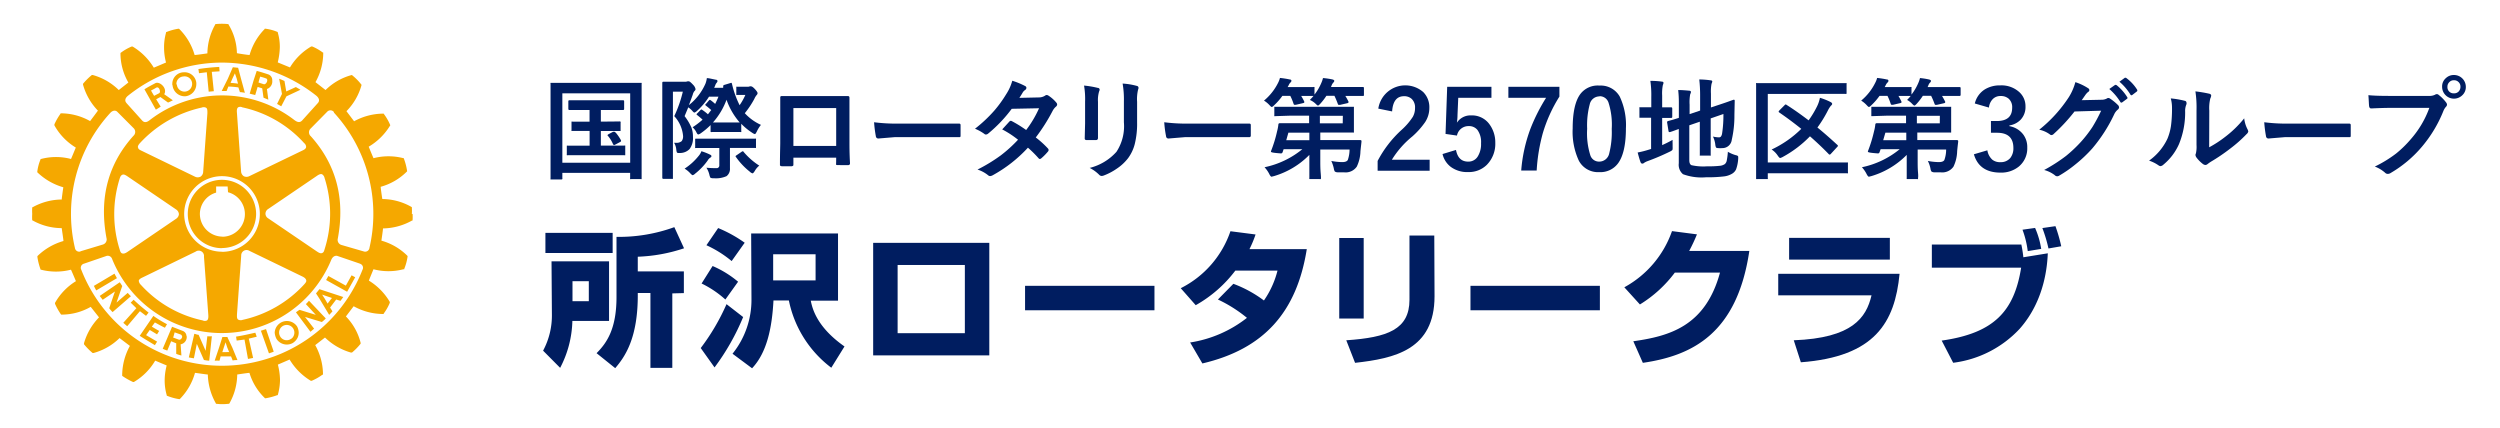
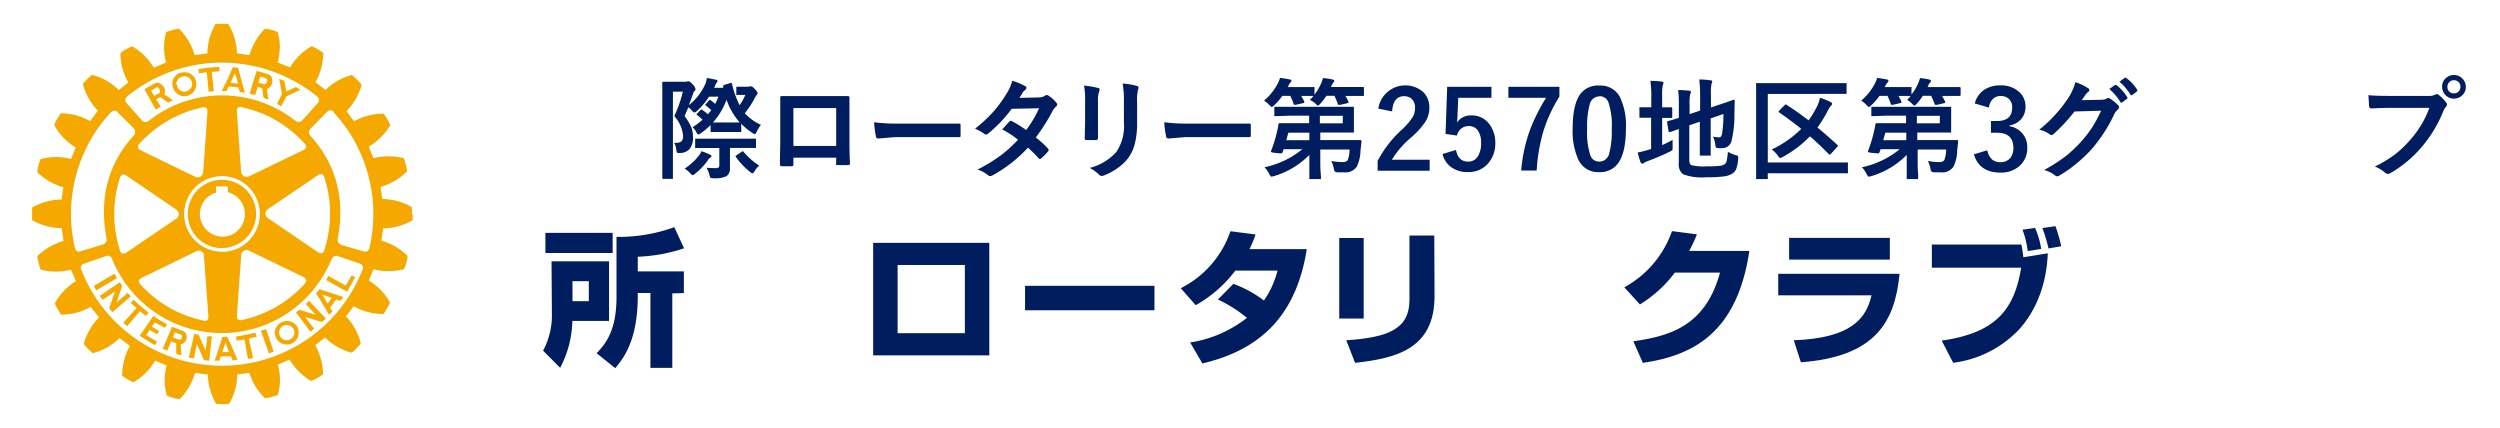
<svg xmlns="http://www.w3.org/2000/svg" id="レイヤー_1" data-name="レイヤー 1" width="409" height="70" viewBox="0 0 409 70">
  <defs>
    <style>.cls-1{fill:#f5a800;}.cls-2{fill:none;}.cls-3{isolation:isolate;}.cls-4{fill:#001d60;}</style>
  </defs>
  <path class="cls-1" d="M22.89,50.91l-2.08,2.46-.64-.56,2.14-2.39c-.34-.32-.6-.6-.93-.9l.48-.48c.82.78,1.54,1.38,2.45,2.1l-.42.53-1-.76m-4.16-6.14-3.37,2c.12.24.25.52.39.74l3.38-2c-.16-.3-.26-.46-.4-.74m2.16,3.15L19.06,49.5,20,46.79c-.16-.23-.24-.39-.41-.61l-3.27,2.23c.14.22.32.42.48.64l2-1.36-.93,2.73a5.09,5.09,0,0,0,.55.64l3-2.6a6.63,6.63,0,0,1-.52-.54m4.44,4.83c.53.29,1.05.59,1.64.87l.34-.58a19.14,19.14,0,0,1-2.23-1.36l-2.23,3.26c.85.56,1.62,1,2.48,1.53l.36-.58L23.9,54.83l.6-.85,1.19.72.35-.56c-.38-.21-.78-.45-1.2-.7Zm11-12.15A5.59,5.59,0,1,1,41.9,35a5.6,5.6,0,0,1-5.58,5.58m.07-1.85a3.7,3.7,0,0,0,.91-7.28c0-.17-.06-.94-.06-.94H35.36s0,.84,0,1A3.66,3.66,0,0,0,32.7,35a3.72,3.72,0,0,0,3.69,3.71m-8.2-24.82v-.18A1.89,1.89,0,0,1,30,11.83a1.93,1.93,0,0,1,2.12,1.76v.16a2,2,0,0,1-1.79,2,2,2,0,0,1-2.1-1.79m.71-.07a1.25,1.25,0,0,0,2.49-.11s0-.07,0-.11A1.22,1.22,0,0,0,30,12.51a1.21,1.21,0,0,0-1.14,1.24Zm8.13,1h-.8l1-2L38.09,11l.87.09.46,1.75.64,2.34a6,6,0,0,0-.81-.11L39,14.3a13.62,13.62,0,0,0-1.64-.14Zm.65-1.33a11.69,11.69,0,0,1,1.22.13l-.21-.82L38.43,12l-.4.84Zm-3.89-1.74L34.14,15l.84-.08-.33-3.17,1.27-.08-.05-.72a32.56,32.56,0,0,0-3.41.35l.1.68ZM33.92,55l-.28,2.39-1.15-2.62c-.27,0-.43-.12-.7-.16l-.9,3.86c.28.07.54.1.83.15l.48-2.37,1.16,2.64a5.71,5.71,0,0,0,.87.12l.43-4a4.67,4.67,0,0,1-.74,0m22.66-8.28-2.86-1.58-.37.66,3.44,1.92,1.32-2.37-.59-.32Zm-4.32.58,3.9,1.28-.24.34a2.16,2.16,0,0,0-.21.29L55,49,54,50.32l.39.61a6.9,6.9,0,0,1-.54.58l-1.54-2.57L51.7,48Zm.44.89.47.73.42.74.57-.74.15-.18Zm-4.09,5.22a2.3,2.3,0,0,1,.26,1,2,2,0,0,1-.17.8,2.13,2.13,0,0,1-.83.91,2,2,0,0,1-2.66-.73,1.26,1.26,0,0,0-.08-.18,2.75,2.75,0,0,1-.19-.8,2,2,0,0,1,3.67-1m-.45,1a1.3,1.3,0,0,0-.17-.64,1.25,1.25,0,0,0-2.33.64,1.27,1.27,0,0,0,.18.62.59.59,0,0,0,.13.19,1.22,1.22,0,0,0,1.56.26,1.14,1.14,0,0,0,.34-.26,1.28,1.28,0,0,0,.29-.81m1.89-4.66,1.62,1.75L49,50.69a6.6,6.6,0,0,0-.58.41l2.37,3.18.6-.51L49.9,51.85l2.75.83a4.85,4.85,0,0,0,.65-.58l-2.75-2.9a6,6,0,0,1-.5.54M67.5,35a8,8,0,0,1,0,1v.08l-.09,0a10,10,0,0,1-4.75,1.29c0,.21-.23,1.76-.26,2a9.75,9.75,0,0,1,4.23,2.46l.05.06v.08a8.34,8.34,0,0,1-.54,2l0,.08H66a9.68,9.68,0,0,1-4.9,0c-.08.21-.69,1.65-.75,1.86a10.05,10.05,0,0,1,3.42,3.48l0,.07,0,.08a8,8,0,0,1-1,1.76l0,.07H62.6a9.94,9.94,0,0,1-4.74-1.27l-1.27,1.67A9.47,9.47,0,0,1,59,56.09l0,.08,0,.06a9.73,9.73,0,0,1-1.42,1.45l-.06,0-.11,0a10.09,10.09,0,0,1-4.24-2.46l-1.6,1.24a10,10,0,0,1,1.27,4.63v.21l-.09,0a8.63,8.63,0,0,1-1.76,1l-.05,0-.09,0a10.14,10.14,0,0,1-3.47-3.48l-1.92.83a10.83,10.83,0,0,1,.35,2.48,9.28,9.28,0,0,1-.35,2.44v.07l-.08,0a10.4,10.4,0,0,1-1.94.52h-.09l-.05-.06A9.51,9.51,0,0,1,40.81,61c-.21,0-1.76.23-2,.27A9.8,9.8,0,0,1,37.53,66l-.05.06-.09,0a8.36,8.36,0,0,1-2,0l-.07,0,0-.06A10.13,10.13,0,0,1,34,61.27c-.23,0-1.87-.26-2.1-.27a9.8,9.8,0,0,1-2.44,4.24l-.06.06-.09,0a8.91,8.91,0,0,1-1.95-.54l-.07,0,0-.07a8.59,8.59,0,0,1-.35-2.45,9.7,9.7,0,0,1,.33-2.45L25.39,59a9.78,9.78,0,0,1-3.48,3.49l-.07,0-.09,0a11.36,11.36,0,0,1-1.76-1l0-.06v-.16a10.08,10.08,0,0,1,1.26-4.68l-1.69-1.28a9.76,9.76,0,0,1-4.25,2.44l-.08,0-.08,0a10.59,10.59,0,0,1-1.41-1.43l0-.08,0-.08a10,10,0,0,1,2.46-4.24L14.84,50.2a9.56,9.56,0,0,1-4.74,1.27H10l0,0a10.13,10.13,0,0,1-1-1.77l0-.08,0-.07A9.83,9.83,0,0,1,12.42,46c-.09-.23-.71-1.68-.81-1.88a9.83,9.83,0,0,1-4.91,0l-.07,0,0-.06a10.61,10.61,0,0,1-.51-2l0-.09,0-.07a10,10,0,0,1,4.26-2.47c0-.23-.26-1.88-.28-2.11a9.71,9.71,0,0,1-4.77-1.26l-.06,0V36a7.65,7.65,0,0,1,0-1,7.94,7.94,0,0,1,0-1v-.09l.06,0a9.94,9.94,0,0,1,4.77-1.27c0-.22.23-1.83.26-2a10.16,10.16,0,0,1-4.26-2.46l0,0,0-.09a7.46,7.46,0,0,1,.53-2l0-.08.08,0a9.6,9.6,0,0,1,4.91,0c.09-.2.69-1.65.78-1.87A9.8,9.8,0,0,1,8.9,20.51l0-.09,0-.08a9.86,9.86,0,0,1,1-1.73l0-.07H10a9.77,9.77,0,0,1,4.74,1.27c.14-.17,1.15-1.53,1.28-1.71a9.94,9.94,0,0,1-2.44-4.26v-.07l0-.06a10.38,10.38,0,0,1,1.45-1.44l.07,0,.07,0a9.81,9.81,0,0,1,4.26,2.46L21,13.5a9.55,9.55,0,0,1-1.29-4.62V8.66l.08-.05a8.22,8.22,0,0,1,1.75-1l.06,0,.09,0a10.16,10.16,0,0,1,3.47,3.46c.21-.07,1.77-.75,2-.84a9.77,9.77,0,0,1-.32-2.46,8.67,8.67,0,0,1,.33-2.44V5.23l.08,0a9.3,9.3,0,0,1,1.93-.53h.1l.07.06A9.82,9.82,0,0,1,31.84,9c.23,0,1.87-.23,2.09-.27A9.82,9.82,0,0,1,35.22,4l0-.06.08,0a9.74,9.74,0,0,1,2,0l.08,0,0,.06A9.37,9.37,0,0,1,38.76,8.7C39,8.76,40.6,9,40.83,9a9.91,9.91,0,0,1,2.48-4.26l0-.05.07,0a7.53,7.53,0,0,1,2,.53l.06,0,0,.09a8.28,8.28,0,0,1,.34,2.42,11.57,11.57,0,0,1-.34,2.48l2,.82A9.88,9.88,0,0,1,50.92,7.6l.07,0,.09,0a8.26,8.26,0,0,1,1.74,1l.06,0v.21a9.78,9.78,0,0,1-1.27,4.63l1.65,1.29a9.61,9.61,0,0,1,4.26-2.45l.07,0,.07.07a8.8,8.8,0,0,1,1.42,1.44l.06.07,0,.08a9.73,9.73,0,0,1-2.46,4.25l1.25,1.65a10,10,0,0,1,4.76-1.25h.07l.05.07a8.34,8.34,0,0,1,1,1.73l.05.1-.05.07A10.11,10.11,0,0,1,60.32,24c.09.22.68,1.67.79,1.88a9.75,9.75,0,0,1,4.89,0l.08,0,0,.08a9.88,9.88,0,0,1,.52,2l0,.08-.07.06a9.7,9.7,0,0,1-4.25,2.46c0,.23.23,1.81.27,2a9.77,9.77,0,0,1,4.74,1.28l.09.05V34a7.65,7.65,0,0,1,0,1M20.69,16.86l2.56,2.85c.35.39.75.34,1.26-.07a19.36,19.36,0,0,1,23.65,0c.51.38.9.46,1.27.07L52,16.86c.29-.31.29-.75-.26-1.21a25,25,0,0,0-15.42-5.41,24.68,24.68,0,0,0-15.38,5.42c-.55.45-.53.89-.24,1.2m.17,12c-.28-.18-.58-.39-.83-.28s-.34.27-.45.61a19.36,19.36,0,0,0,0,11.67c.08.27.17.53.41.6s.49,0,.87-.26l7.93-5.4a1,1,0,0,0,.47-.76,1,1,0,0,0-.47-.78Zm1.73-4.72c0,.29.37.43.66.57l8.63,4.19a1,1,0,0,0,.92,0,1,1,0,0,0,.43-.8l.69-9.58c0-.46,0-.73-.19-.88A.86.86,0,0,0,33,17.6a19.41,19.41,0,0,0-10.13,5.84c-.24.27-.35.5-.3.69M22.72,46a1,1,0,0,0,.32.59,19,19,0,0,0,10.12,5.83.8.8,0,0,0,.71,0c.18-.14.24-.43.21-.88L33.37,42A.87.87,0,0,0,32,41.17l-8.63,4.2c-.3.14-.63.3-.67.58,0,0,0,0,0,.08m13.6-4.83A6.19,6.19,0,1,0,30.13,35a6.19,6.19,0,0,0,6.19,6.18m2.62,11.09a.87.87,0,0,0,.75.06,19.27,19.27,0,0,0,10.1-5.83c.18-.21.37-.42.31-.65s-.24-.43-.64-.62l-8.65-4.19a.88.88,0,0,0-1.35.79l-.69,9.58c0,.31-.05.67.17.86M51.83,41.13c.26.17.56.37.83.28s.34-.26.44-.62a19.21,19.21,0,0,0,0-11.67.94.94,0,0,0-.41-.61c-.21-.08-.48,0-.87.28l-7.93,5.39a.93.93,0,0,0-.46.78.91.91,0,0,0,.46.77ZM50.08,24a.83.83,0,0,0-.32-.59,19.05,19.05,0,0,0-10.12-5.85.74.74,0,0,0-.68,0c-.19.14-.24.43-.2.86l.68,9.6a1,1,0,0,0,.43.8,1,1,0,0,0,.92,0l8.64-4.17c.28-.13.6-.28.65-.58a.2.2,0,0,0,0-.08M13.17,41.11,16.85,40a.87.87,0,0,0,.6-.91c-1.32-6.86.36-12.41,4.38-16.87A.85.85,0,0,0,21.89,21l-2.68-2.69c-.26-.29-.73-.29-1.13.12a24.45,24.45,0,0,0-5.82,22.14.7.7,0,0,0,.91.57m45.74,2-3.69-1.26c-.19-.08-.69-.08-1,.57a19.36,19.36,0,0,1-35.89-.11.74.74,0,0,0-.93-.46l-3.67,1.26a.69.69,0,0,0-.43,1,24.7,24.7,0,0,0,46,0,.68.68,0,0,0-.44-1M54.65,18.36a.72.72,0,0,0-1.13-.07L50.85,21a.85.85,0,0,0,0,1.29c4,4.46,5.71,10,4.39,16.87a.87.87,0,0,0,.6.91l3.69,1.07a.7.7,0,0,0,.91-.58,24.53,24.53,0,0,0-5.84-22.17m-8.59-1,.85-1.63,2.29-1.07c-.24-.17-.5-.29-.74-.45l-1.58.72-.29-1.71c-.33-.16-.53-.23-.87-.37l.46,2.49L45.33,17ZM41.77,54.43c-1.14.25-2,.46-3.15.64l.1.65L40,55.55l.57,3.17.84-.16L40.7,55.4,42,55.09ZM30.55,55v.21a1.21,1.21,0,0,1-1,1.12l.13,1.83a5.19,5.19,0,0,1-.85-.27l0-1.72L28,55.83l-.63,1.52a6.83,6.83,0,0,1-.75-.29l.79-1.85.09-.22.65-1.53,1.76.68a.94.94,0,0,1,.6.85m-.74,0a.33.33,0,0,0-.2-.26l-1-.36L28.4,55l-.08.22v0l.89.33c.25.11.49-.11.57-.35a.28.28,0,0,0,0-.22M41.75,15.55c-.32-.09-.55-.13-.9-.23l.64-2.17L42,11.6c.67.17,1.31.38,1.95.59a1,1,0,0,1,.59,1,1.29,1.29,0,0,1-.87,1.37l.23,1.75-.79-.33-.21-1.53-.75-.23Zm.54-2.05.87.28c.24.07.56-.3.56-.63a.3.3,0,0,0-.26-.34,6.69,6.69,0,0,0-.9-.27l-.18.61ZM38,56.85l.85,2.06c-.28,0-.54,0-.78.07l-.27-.67-1.7,0-.19.7a7,7,0,0,0-.79,0l.73-2.18.52-1.65,0-.05.86,0,0,.1Zm-.51.75-.31-.75L36.9,56l-.27.81-.26.8Zm5.19-3.5L44,57.81c.25-.09.52-.16.78-.28l-1.26-3.69-.82.26M23.85,15l-.22-.39c.57-.37,1.18-.68,1.78-1S27.09,14.15,27,15a.81.81,0,0,1-.14.41l1.42,1c-.26.13-.47.24-.79.37l-1.25-.91-.69.37.74,1.21c-.29.18-.46.3-.79.49Zm.86-.19.1.19.4.68.83-.43a.31.31,0,0,0,.13-.25c0-.37-.25-.88-.64-.64s-.49.27-.82.45" />
  <rect id="SVGID" class="cls-2" x="-98.35" y="3.84" width="165.85" height="62.32" />
  <g id="所沢ロータリークラブ" class="cls-3">
    <g class="cls-3">
      <path class="cls-4" d="M90.23,42.75h9.41V52.5h-6a17.35,17.35,0,0,1-2,7.68l-2.79-2.81a12.17,12.17,0,0,0,1.44-5.95Zm-1-4.65h11v3.29h-11ZM93.66,46v3.28h2.67V46Zm16.33,2V60.18h-3.58V47.94h-2.07c.08,7.44-2.16,10.49-3.69,12.29L97.6,57.78c1.7-1.71,3.26-4,3.26-9.19V38.75a26.42,26.42,0,0,0,9.46-1.59l1.59,3.46A26.66,26.66,0,0,1,104.34,42v2.4h7.54v3.55Z" />
-       <path class="cls-4" d="M121.58,51.87a38,38,0,0,1-4.68,8.24l-2.26-3.17a35.33,35.33,0,0,0,4.22-7.18Zm-5-8.35a16.47,16.47,0,0,1,4.17,2.57L118.67,49a16.68,16.68,0,0,0-3.89-2.62Zm.91-6.21a21.72,21.72,0,0,1,4.34,2.4l-2.13,3a18.4,18.4,0,0,0-4.13-2.59Zm5.4.88H137.1v11h-4.46c.24,1.15.89,4.25,5.52,7.49L136,60.16a18.34,18.34,0,0,1-6.94-11h-2.52c-.24,4.56-1.1,8.54-3.5,11.09l-3.2-2.38a14.06,14.06,0,0,0,3.1-9Zm3.6,7.68h6.94V41.6h-6.94Z" />
      <path class="cls-4" d="M161.85,39.73V58.14h-19V39.73Zm-4,3.62h-11V54.51h11Z" />
      <path class="cls-4" d="M188.87,46.76v4H167.7v-4Z" />
      <path class="cls-4" d="M201.78,46.43a19.91,19.91,0,0,1,5,2.73A15,15,0,0,0,209,44.27H202.1a21,21,0,0,1-6.48,5.66l-2.45-2.78a16.31,16.31,0,0,0,8.13-9.32l4.11.53a17.65,17.65,0,0,1-1,2.4h9.38c-1.65,10.35-7.05,16.35-17.08,18.7l-2-3.43A19.94,19.94,0,0,0,204,52a22.46,22.46,0,0,0-4.75-3Z" />
      <path class="cls-4" d="M223.1,52.11h-4V38.94h4Zm11.59-3.64c0,8.76-6.55,10.17-13,10.89l-1.44-3.69c6.74-.46,10.34-1.76,10.34-6.63V38.53h4.06Z" />
-       <path class="cls-4" d="M261.74,46.76v4H240.57v-4Z" />
      <path class="cls-4" d="M286.19,41.05c-2,13.56-9.38,17.14-17.42,18.31l-1.56-3.53C273.06,55,279,53.41,281.39,44.6H274a20.48,20.48,0,0,1-5.71,5.21L265.74,47a16.77,16.77,0,0,0,7.8-9.19l4.08.53a27.08,27.08,0,0,1-1.27,2.71Z" />
      <path class="cls-4" d="M310.77,44.79c-.77,8-4.06,13.57-16.15,14.48l-1.16-3.6c9.58-.36,11.86-3.68,12.72-7.35H290.92V44.79Zm-1.59-5.88v3.56H292.7V38.91Z" />
      <path class="cls-4" d="M330.69,40a20.47,20.47,0,0,1,.33,2.09l4-.65c-.08,1.71-.39,7.61-4.61,12.36a17.9,17.9,0,0,1-10.87,5.55l-1.88-3.63c8.6-1.22,11.86-4.82,13-11.93H316.05V40Zm1.05,1.08a15.52,15.52,0,0,0-.86-3.5l2.06-.29a13.69,13.69,0,0,1,1,3.43Zm3.39-.43a23.21,23.21,0,0,0-1-3.34l2.14-.31a26.37,26.37,0,0,1,.95,3.29Z" />
    </g>
  </g>
  <g id="国際ロータリー第2570地区第3グループ" class="cls-3">
    <g class="cls-3">
-       <path class="cls-4" d="M91.76,29.36H90.23c-.09,0-.14,0-.16,0a.29.29,0,0,1,0-.17l0-6.91V18.67l0-4.93a.31.31,0,0,1,0-.18.54.54,0,0,1,.17,0l2.39,0h9.78l2.39,0c.1,0,.15,0,.17,0a.32.32,0,0,1,0,.17l0,4.32v4.17l0,6.91c0,.09,0,.15,0,.17s-.07,0-.16,0h-1.54a.31.31,0,0,1-.18,0,.35.35,0,0,1,0-.17v-.85H92v.87a.15.15,0,0,1-.2.2ZM92,15.27V26.62h11.1V15.27Zm9.33,4.6a.15.15,0,0,1,.2.2v1.18c0,.1,0,.16,0,.18s-.07,0-.16,0l-2.05,0H98.3v2.39h1.48l2.32,0a.36.36,0,0,1,.19,0,.3.3,0,0,1,0,.16v1.25c0,.09,0,.14,0,.16a.31.31,0,0,1-.18,0l-2.32,0H95.24l-2.32,0a.36.36,0,0,1-.19,0,.3.3,0,0,1,0-.16V24c0-.09,0-.15,0-.17a.49.49,0,0,1,.17,0l2.32,0h1.24V21.42h-.7l-2.08,0c-.1,0-.16,0-.18,0a.29.29,0,0,1,0-.17V20.07c0-.1,0-.15,0-.17a.29.29,0,0,1,.17,0l2.08,0h.7V18h-1l-2.29,0q-.18,0-.18-.21v-1.2c0-.13.06-.19.18-.19l2.29,0h4.18l2.3,0c.12,0,.18.06.18.19v1.2q0,.21-.18.21l-2.3,0H98.3v1.89h.94Zm-.62,1.8a7.07,7.07,0,0,1,.89,1.3.42.42,0,0,1,0,.12c0,.05-.07.1-.2.17l-.77.41a.49.49,0,0,1-.19.06s-.11-.06-.17-.19a5,5,0,0,0-.83-1.33.17.17,0,0,1-.06-.11s.07-.08.2-.16l.72-.38a.41.41,0,0,1,.15,0Q100.55,21.52,100.67,21.67Z" />
      <path class="cls-4" d="M124.49,20.43a5.08,5.08,0,0,0-.68,1.1c-.14.27-.24.41-.3.41a1.17,1.17,0,0,1-.42-.2,10,10,0,0,1-1.82-1.49v1.17a.34.34,0,0,1,0,.18.49.49,0,0,1-.17,0l-1.54,0H118l-1.55,0a.15.15,0,0,1-.2-.2v-.94a11.48,11.48,0,0,1-1.6,1.34,1.15,1.15,0,0,1-.41.2c-.09,0-.18-.1-.29-.31a2.66,2.66,0,0,0-.64-.87,13.44,13.44,0,0,0,1.63-1.24c-.2-.2-.49-.44-.86-.74q-.12-.06-.12-.12s0-.1.14-.2l.46-.47c.09-.09.15-.14.2-.14a.33.33,0,0,1,.16.09,8.38,8.38,0,0,1,.9.7l.54-.7c-.34-.29-.62-.53-.85-.7-.08-.06-.12-.1-.12-.14s0-.11.15-.21l.41-.48c.08-.09.14-.13.18-.13a.36.36,0,0,1,.18.09A7.53,7.53,0,0,1,117,17a11.82,11.82,0,0,0,.54-1.19H116a11,11,0,0,1-2,2.36,1,1,0,0,1-.4.25c-.07,0-.2-.11-.39-.34a3.56,3.56,0,0,0-.61-.52L112,19a8.72,8.72,0,0,1,1.13,1.9,4.31,4.31,0,0,1,.24,1.49,3,3,0,0,1-.56,2,2.18,2.18,0,0,1-1.53.64H111q-.21,0-.27-.12a1.83,1.83,0,0,1-.09-.45,2.57,2.57,0,0,0-.36-1.1h.29a1.28,1.28,0,0,0,.95-.27,1.28,1.28,0,0,0,.23-.86A5.44,5.44,0,0,0,110.31,19a20.1,20.1,0,0,0,1.4-4h-1.62V25.24l0,3.85c0,.1,0,.15,0,.17s-.07,0-.16,0h-1.41c-.12,0-.17-.07-.17-.2l0-3.84V17.46l0-3.89c0-.13.05-.2.17-.2l1.35,0h2.22a.78.78,0,0,0,.36-.06.85.85,0,0,1,.25,0c.12,0,.35.19.71.58a1.36,1.36,0,0,1,.38.69.38.38,0,0,1-.16.3,1.39,1.39,0,0,0-.29.59c-.24.68-.45,1.25-.64,1.73a9.21,9.21,0,0,0,2.72-3.53,4,4,0,0,0,.22-.89c.31,0,.8.13,1.47.26.18,0,.27.12.27.22a.4.4,0,0,1-.1.24A1.32,1.32,0,0,0,117,14l-.16.36h1.48a.25.25,0,0,1,0-.14.39.39,0,0,1,0-.13q0-.17.21-.21l.92-.28.19-.06s.07.05.1.13A15.6,15.6,0,0,0,121,17.21a9.52,9.52,0,0,0,.94-1.68h-.44l-.88,0c-.09,0-.15,0-.16,0s0-.07,0-.16v-1c0-.1,0-.16,0-.18a.4.4,0,0,1,.15,0l1.1,0h.62a.67.67,0,0,0,.32-.06.56.56,0,0,1,.23,0c.14,0,.35.15.62.44s.44.54.44.67a.47.47,0,0,1-.15.31,2.53,2.53,0,0,0-.38.63,14.89,14.89,0,0,1-1.56,2.34A8.13,8.13,0,0,0,124.49,20.43ZM112,27.59a9.82,9.82,0,0,0,2.28-2.06,2.47,2.47,0,0,0,.47-.79,9.32,9.32,0,0,1,1.44.57c.13.06.2.14.2.23a.24.24,0,0,1-.16.23,1.4,1.4,0,0,0-.45.48,10.43,10.43,0,0,1-2.07,2.17.93.93,0,0,1-.38.24c-.08,0-.23-.12-.44-.35A4,4,0,0,0,112,27.59Zm4.29-3.38-2.39,0a.29.29,0,0,1-.17,0,.3.3,0,0,1,0-.16V22.87c0-.1,0-.16.05-.18s.07,0,.15,0l2.39,0h4.79l2.38,0a.33.33,0,0,1,.19,0,.32.32,0,0,1,0,.17v1.18c0,.09,0,.14,0,.16a.31.31,0,0,1-.18,0l-2.38,0h-1.7v1.25l0,2.08a1.48,1.48,0,0,1-.56,1.29,4.24,4.24,0,0,1-2.08.34,1.1,1.1,0,0,1-.55-.08,1.75,1.75,0,0,1-.17-.47,3.71,3.71,0,0,0-.49-1.17c.57.05,1.11.07,1.62.07a.44.44,0,0,0,.49-.5V24.21Zm.34-4.18c.14,0,.58,0,1.31,0h1.55l1.52,0a11.4,11.4,0,0,1-2.15-3.71A11.63,11.63,0,0,1,116.67,20Zm7.57,7.08a3,3,0,0,0-.73.88c-.16.25-.28.37-.36.37a1,1,0,0,1-.44-.27,11.46,11.46,0,0,1-2.28-2.42.28.28,0,0,1-.06-.13s.07-.08.2-.16l.79-.54a.32.32,0,0,1,.2-.09s.1,0,.16.13A11.36,11.36,0,0,0,124.24,27.11Z" />
      <path class="cls-4" d="M136.8,25.79h-7v1.06c0,.16,0,.25-.09.29a.53.53,0,0,1-.31.06c-.23,0-.47,0-.71,0s-.48,0-.71,0-.38-.08-.38-.21v0c0-1.87.05-3.06.05-3.58V17.78c0-.7,0-1.3,0-1.81,0-.17.06-.25.2-.25.63,0,1.7,0,3.21,0h4.29c1.69,0,2.82,0,3.38,0q.24,0,.24.27v.09l0,2.9v4.3c0,.65,0,1.8.09,3.43,0,.21-.12.31-.35.31h-.82L137,27a.32.32,0,0,1-.21-.05.6.6,0,0,1,0-.23Zm0-1.91v-6.2h-7v6.2Z" />
      <path class="cls-4" d="M143,20a27.55,27.55,0,0,0,3.89.22h5.8l2.19,0,1.95,0h.08c.16,0,.24.08.24.25s0,.56,0,.85,0,.57,0,.85-.08.27-.25.27h-.07l-4,0h-6.48l-2.64.22a.4.4,0,0,1-.42-.37A19.48,19.48,0,0,1,143,20Z" />
      <path class="cls-4" d="M169.45,22.49a15.3,15.3,0,0,1,2,1.81.35.35,0,0,1,.1.25.36.36,0,0,1-.1.24,9.22,9.22,0,0,1-1.12,1.13.4.4,0,0,1-.22.09.29.29,0,0,1-.19-.11,19.2,19.2,0,0,0-1.75-1.74,22.55,22.55,0,0,1-5.74,4.5,1.1,1.1,0,0,1-.45.15.54.54,0,0,1-.34-.15,5.33,5.33,0,0,0-1.72-.92,26.7,26.7,0,0,0,3.81-2.32,22.53,22.53,0,0,0,2.82-2.56,15.86,15.86,0,0,0-2.59-1.69l1.18-1.29a.39.39,0,0,1,.24-.12.62.62,0,0,1,.18.07,20.58,20.58,0,0,1,2.32,1.44,17.71,17.71,0,0,0,2.11-3.56l-4.47.09a22.83,22.83,0,0,1-3.85,4.05.67.67,0,0,1-.36.16.4.4,0,0,1-.29-.12,7.37,7.37,0,0,0-1.51-.83,22.81,22.81,0,0,0,3.19-3,20.19,20.19,0,0,0,1.91-2.64,7.9,7.9,0,0,0,1-2.21,12.4,12.4,0,0,1,2.11.87.33.33,0,0,1,.2.29.45.45,0,0,1-.22.36,1.34,1.34,0,0,0-.37.38c-.14.25-.33.55-.56.9l3.17-.07a1.88,1.88,0,0,0,1-.27.59.59,0,0,1,.31-.13.71.71,0,0,1,.33.14,5.6,5.6,0,0,1,1.23,1.1.49.49,0,0,1,.14.33.5.5,0,0,1-.2.34,2.36,2.36,0,0,0-.54.69A30.08,30.08,0,0,1,169.45,22.49Z" />
      <path class="cls-4" d="M177.35,14a15.09,15.09,0,0,1,2.25.38c.2,0,.3.15.3.29a.64.64,0,0,1-.08.27,4.84,4.84,0,0,0-.19,1.71v3.64c0,.22,0,1,0,2.27,0,.24-.12.36-.38.36h-1.45c-.23,0-.34-.09-.34-.27v0l.06-2.45V16.63A13,13,0,0,0,177.35,14Zm.92,13.47a8.69,8.69,0,0,0,4.38-2.63A7.63,7.63,0,0,0,183.87,20v-3.4a15.22,15.22,0,0,0-.21-2.93,11.46,11.46,0,0,1,2.35.39.31.31,0,0,1,.25.31.65.65,0,0,1-.07.29,6.7,6.7,0,0,0-.16,2V20a13.84,13.84,0,0,1-.39,3.59,6.68,6.68,0,0,1-1.08,2.28,7.76,7.76,0,0,1-1.88,1.74,9.59,9.59,0,0,1-2.07,1.09,1.18,1.18,0,0,1-.38.09.62.62,0,0,1-.43-.22A6,6,0,0,0,178.27,27.47Z" />
      <path class="cls-4" d="M190.47,20a27.66,27.66,0,0,0,3.89.22h5.8l2.2,0,1.94,0h.09c.16,0,.24.08.24.25s0,.56,0,.85,0,.57,0,.85a.24.24,0,0,1-.26.27h-.07l-4,0h-6.47l-2.65.22a.38.38,0,0,1-.41-.37A17,17,0,0,1,190.47,20Z" />
      <path class="cls-4" d="M214.29,16.35a6.94,6.94,0,0,0,.59-.65l-2,0c.19.32.36.62.5.92a.45.45,0,0,1,0,.13c0,.05-.07.09-.2.12l-1.2.28-.2,0c-.07,0-.12-.06-.16-.19a8.57,8.57,0,0,0-.53-1.28h-1.29a9.89,9.89,0,0,1-1.34,1.53c-.19.2-.32.29-.4.29s-.19-.1-.39-.32a4.3,4.3,0,0,0-.88-.72,9,9,0,0,0,2.29-2.88,3.89,3.89,0,0,0,.32-.83A14.52,14.52,0,0,1,211,13c.18,0,.28.11.28.23a.42.42,0,0,1-.15.26,1.27,1.27,0,0,0-.3.45l-.17.3h2.09l2.1,0a.4.4,0,0,1,.2,0,.51.51,0,0,1,0,.16v1.07a8.05,8.05,0,0,0,1.1-1.86,4.6,4.6,0,0,0,.29-.84A11.35,11.35,0,0,1,218,13c.2.06.29.13.29.24a.42.42,0,0,1-.15.26,1.44,1.44,0,0,0-.27.43l-.12.3h2.64l2.58,0c.12,0,.17.06.17.19V15.5c0,.13,0,.2-.17.2l-2.58,0h-.29a9,9,0,0,1,.51.92.3.3,0,0,1,0,.13c0,.06-.08.11-.22.14l-1.17.27-.19,0c-.07,0-.13-.06-.17-.18a12.69,12.69,0,0,0-.55-1.31H217a9.92,9.92,0,0,1-1,1.3c-.18.2-.31.3-.38.3s-.19-.1-.41-.32A3.19,3.19,0,0,0,214.29,16.35ZM208.66,19a.26.26,0,0,1-.18,0,.42.42,0,0,1,0-.16V17.64c0-.1,0-.16,0-.17s.07,0,.16,0l2.44,0h7.37l2.86,0c.1,0,.16,0,.19,0s0,.07,0,.16l0,1.35v1.17l0,1.36c0,.1,0,.16,0,.17a.29.29,0,0,1-.17,0l-2.86,0H216l0,1.24h4l2.52,0c.15,0,.22.05.22.16v.06c0,.11-.07.64-.17,1.6a6.18,6.18,0,0,1-.6,2.52,2.22,2.22,0,0,1-2.11.93q-.61,0-1,0a.8.8,0,0,1-.49-.14,1.41,1.41,0,0,1-.16-.5,5.83,5.83,0,0,0-.41-1.22,9.83,9.83,0,0,0,1.78.19c.49,0,.79-.12.92-.35a5.41,5.41,0,0,0,.29-1.71H216l0,1.65c0,.73,0,1.44.06,2.14s.05.84.05.87,0,.17-.05.18-.08,0-.17,0h-1.51c-.1,0-.15,0-.17-.05a.29.29,0,0,1,0-.17l0-2v-1l0-.74a13.41,13.41,0,0,1-5.75,3.46l-.43.11c-.1,0-.23-.14-.37-.43a5,5,0,0,0-.78-1.12,14.37,14.37,0,0,0,6.18-2.95H210l-.17.5a.28.28,0,0,1-.28.19l-.7-.06c-.62-.06-.92-.13-.92-.22s0,0,0-.08a21.18,21.18,0,0,0,1-3.25,7,7,0,0,0,.21-1.1c0-.15.09-.23.22-.23l2.45,0h2.36l0-1.24h-3Zm1.77,3.94h3.78l0-1.24h-3.43Zm9.26-4h-3.76l0,1.24h3.74Z" />
      <path class="cls-4" d="M225.49,17.77a4.47,4.47,0,0,1,7.35-2.71,3.5,3.5,0,0,1,1,2.61,4.22,4.22,0,0,1-.69,2.31,13.11,13.11,0,0,1-2.09,2.34,15.08,15.08,0,0,0-3.35,3.81h6.18v1.8h-8.51v-1.6a18.44,18.44,0,0,1,3.93-5.09,10.65,10.65,0,0,0,1.83-2.13,2.93,2.93,0,0,0,.36-1.46,1.89,1.89,0,0,0-.55-1.47,1.78,1.78,0,0,0-1.25-.44q-1.78,0-1.95,2.49Z" />
      <path class="cls-4" d="M244,14.2V16h-5.43l-.12,2.77c0,.5-.05.93-.1,1.3a2.65,2.65,0,0,1,2.35-1.19,3.52,3.52,0,0,1,2.93,1.39,5,5,0,0,1,1,3.11A4.89,4.89,0,0,1,243.21,27a4.17,4.17,0,0,1-3,1.15,4.51,4.51,0,0,1-2.85-.84A3.67,3.67,0,0,1,236,25.2l2.2-.67c.24,1.27.89,1.91,2,1.91a1.77,1.77,0,0,0,1.6-.91,3.83,3.83,0,0,0,.5-2.11,3.35,3.35,0,0,0-.59-2.16,1.74,1.74,0,0,0-1.41-.63,1.91,1.91,0,0,0-1.94,1.55l-1.87-.27.27-7.71Z" />
      <path class="cls-4" d="M255.12,14.2v1.6a24.13,24.13,0,0,0-2.72,6,29.08,29.08,0,0,0-1,6.1h-2.53a25,25,0,0,1,1.5-6.81A29.76,29.76,0,0,1,252.94,16h-6.17V14.2Z" />
      <path class="cls-4" d="M261.68,14A3.57,3.57,0,0,1,265,15.82,10.92,10.92,0,0,1,266,21c0,2.64-.43,4.55-1.28,5.71a3.58,3.58,0,0,1-3.08,1.45,3.54,3.54,0,0,1-3.35-1.89,11.2,11.2,0,0,1-1-5.24q0-4,1.28-5.68A3.58,3.58,0,0,1,261.68,14Zm0,1.77a1.63,1.63,0,0,0-1.6,1.3,13.4,13.4,0,0,0-.42,4,11.92,11.92,0,0,0,.53,4.37,1.49,1.49,0,0,0,1.45,1,1.67,1.67,0,0,0,1.63-1.35,14.1,14.1,0,0,0,.41-4,11.76,11.76,0,0,0-.53-4.31A1.52,1.52,0,0,0,261.68,15.74Z" />
      <path class="cls-4" d="M273.64,22.88a5.78,5.78,0,0,0,0,.63V24a2.12,2.12,0,0,1,0,.3.38.38,0,0,1-.07.27,1.67,1.67,0,0,1-.41.25,36.79,36.79,0,0,1-3.59,1.53,2.71,2.71,0,0,0-.59.29.43.43,0,0,1-.3.13c-.12,0-.21-.08-.28-.22-.13-.34-.29-.88-.48-1.6a15.88,15.88,0,0,0,1.78-.45l.42-.13V19.26H270l-1.64,0q-.13,0-.15,0s0-.07,0-.16V17.73a.53.53,0,0,1,0-.18.4.4,0,0,1,.15,0l1.64,0h.15V15.88a16.48,16.48,0,0,0-.15-2.65q1,0,1.86.12c.19,0,.29.09.29.22a1.65,1.65,0,0,1-.11.36,7.13,7.13,0,0,0-.11,1.71v1.92l1.48,0c.12,0,.17.07.17.2V19.1c0,.13-.05.19-.17.19l-1.48,0v4.45A18.87,18.87,0,0,0,273.64,22.88Zm9,1.93a5.6,5.6,0,0,0,1.31.57,1,1,0,0,1,.35.13.23.23,0,0,1,.07.18,2.42,2.42,0,0,1,0,.28,6.22,6.22,0,0,1-.35,1.74,1.64,1.64,0,0,1-.62.69,3.34,3.34,0,0,1-1.45.47,21.64,21.64,0,0,1-2.82.13,8.74,8.74,0,0,1-3.79-.5,2,2,0,0,1-.69-1.79V21.1l-1.05.38-.39.13-.12,0c-.06,0-.09-.05-.12-.17l-.23-1.4a.57.57,0,0,1,0-.12s.05-.08.15-.12c.49-.12,1.08-.29,1.77-.52v-2c0-.15,0-.31,0-.48a17.84,17.84,0,0,0-.11-2.07c.6,0,1.18.05,1.73.1.24,0,.36.11.36.2a.94.94,0,0,1-.12.38,7,7,0,0,0-.1,1.71v1.55l1.72-.58V15.53A23.07,23.07,0,0,0,278,13a13.29,13.29,0,0,1,1.84.14c.19,0,.29.09.29.2a1.51,1.51,0,0,1-.12.36,6.76,6.76,0,0,0-.1,1.62v2.26l1.39-.46c.64-.21,1.25-.42,1.82-.63.32-.11.5-.18.53-.18h0q.15,0,.15.18l-.05,2.31a17.6,17.6,0,0,1-.43,4.06,1.54,1.54,0,0,1-1.55,1.37,3.78,3.78,0,0,1-.66,0c-.21,0-.33-.05-.37-.11a1.47,1.47,0,0,1-.12-.49,4,4,0,0,0-.38-1.29,4.47,4.47,0,0,0,.95.13.41.41,0,0,0,.36-.14,1.2,1.2,0,0,0,.19-.53,19.57,19.57,0,0,0,.21-3.15l-2.08.72v3.13l0,2.8a.28.28,0,0,1,0,.16.29.29,0,0,1-.17,0h-1.44c-.1,0-.15,0-.17,0a.24.24,0,0,1,0-.15l0-2.8V19.91l-1.72.59v5.7c0,.43.11.7.34.82a8.78,8.78,0,0,0,2.58.19,16.78,16.78,0,0,0,2.13-.09,1.75,1.75,0,0,0,.77-.28,1.06,1.06,0,0,0,.32-.65A10.2,10.2,0,0,0,282.68,24.81Z" />
      <path class="cls-4" d="M289.21,15.37V26.58h10.47l2.47,0c.1,0,.15,0,.17,0a.29.29,0,0,1,0,.17v1.43a.29.29,0,0,1,0,.17.32.32,0,0,1-.17,0l-2.47,0H289.21v.77a.34.34,0,0,1,0,.18l-.18,0h-1.53a.15.15,0,0,1-.2-.2l0-3.78V17.57l0-3.78a.33.33,0,0,1,0-.19.29.29,0,0,1,.17,0l2.4,0h9.69l2.36,0c.1,0,.16,0,.18,0a.27.27,0,0,1,0,.17v1.43c0,.09,0,.15-.05.16a.29.29,0,0,1-.17,0l-2.36,0Zm3.09,1.8c1.11.7,2.3,1.54,3.59,2.52a15.72,15.72,0,0,0,1.35-2.23,5.39,5.39,0,0,0,.5-1.46,10.08,10.08,0,0,1,1.72.68c.18.09.28.19.28.31s-.08.2-.22.33a4.34,4.34,0,0,0-.51.82,19.83,19.83,0,0,1-1.68,2.72q1.44,1.17,3.22,2.81c.09.07.13.12.13.18a.37.37,0,0,1-.15.23l-1,1.09a.29.29,0,0,1-.2.12.19.19,0,0,1-.16-.09c-.9-.93-1.92-1.9-3.06-2.9a18.38,18.38,0,0,1-4.44,3.37,1.87,1.87,0,0,1-.43.18c-.09,0-.22-.13-.4-.39a3.52,3.52,0,0,0-1-1,17.36,17.36,0,0,0,4.85-3.38c-1.16-.93-2.35-1.82-3.59-2.67q-.12-.08-.12-.15s.05-.11.14-.21l.82-.82c.08-.1.15-.14.19-.14A.3.3,0,0,1,292.3,17.17Z" />
      <path class="cls-4" d="M312,16.35a8.67,8.67,0,0,0,.59-.65l-2,0c.19.32.35.62.49.92a.3.3,0,0,1,0,.13c0,.05-.07.09-.2.12l-1.21.28-.19,0c-.07,0-.13-.06-.17-.19a8.64,8.64,0,0,0-.52-1.28h-1.3a9.79,9.79,0,0,1-1.33,1.53c-.19.2-.32.29-.4.29s-.19-.1-.39-.32a4.58,4.58,0,0,0-.88-.72,8.85,8.85,0,0,0,2.28-2.88,3.87,3.87,0,0,0,.33-.83,14.92,14.92,0,0,1,1.58.25c.18,0,.27.11.27.23a.39.39,0,0,1-.14.26,1.43,1.43,0,0,0-.31.45l-.16.3h2.09l2.1,0a.36.36,0,0,1,.19,0,.3.3,0,0,1,0,.16v1.07a8.43,8.43,0,0,0,1.1-1.86,4.6,4.6,0,0,0,.29-.84,11.62,11.62,0,0,1,1.51.24c.19.06.29.13.29.24a.42.42,0,0,1-.15.26,1.12,1.12,0,0,0-.27.43l-.13.3h2.65l2.58,0c.11,0,.17.06.17.19V15.5c0,.13-.06.2-.17.2l-2.58,0h-.29c.15.25.32.55.51.92a.45.45,0,0,1,0,.13c0,.06-.07.11-.21.14l-1.17.27-.2,0c-.07,0-.12-.06-.16-.18a12.53,12.53,0,0,0-.56-1.31h-1.35a9.92,9.92,0,0,1-1,1.3c-.18.2-.31.3-.38.3s-.2-.1-.41-.32A3.19,3.19,0,0,0,312,16.35ZM306.33,19c-.1,0-.16,0-.18,0s0-.07,0-.16V17.64c0-.1,0-.16.05-.17s.07,0,.16,0l2.44,0h7.37l2.86,0c.1,0,.16,0,.18,0s0,.07,0,.16l0,1.35v1.17l0,1.36c0,.1,0,.16,0,.17a.32.32,0,0,1-.17,0l-2.86,0h-2.51l0,1.24h3.94l2.53,0c.14,0,.22.05.22.16v.06c0,.11-.08.64-.17,1.6a6.18,6.18,0,0,1-.6,2.52,2.23,2.23,0,0,1-2.12.93c-.41,0-.76,0-1,0a.78.78,0,0,1-.49-.14,1.23,1.23,0,0,1-.16-.5,5.37,5.37,0,0,0-.42-1.22,10,10,0,0,0,1.79.19c.48,0,.79-.12.91-.35a5.13,5.13,0,0,0,.29-1.71h-4.66l0,1.65c0,.73,0,1.44.06,2.14s0,.84,0,.87,0,.17,0,.18-.08,0-.17,0h-1.52c-.09,0-.15,0-.16-.05a.29.29,0,0,1,0-.17l0-2v-1l0-.74a13.47,13.47,0,0,1-5.75,3.46l-.43.11c-.1,0-.23-.14-.38-.43a4.92,4.92,0,0,0-.77-1.12,14.37,14.37,0,0,0,6.18-2.95h-3.12l-.18.5a.26.26,0,0,1-.27.19l-.7-.06c-.62-.06-.93-.13-.93-.22a.27.27,0,0,1,0-.08,22.34,22.34,0,0,0,1-3.25,7,7,0,0,0,.21-1.1c0-.15.09-.23.22-.23l2.44,0h2.37l0-1.24h-3Zm1.76,3.94h3.78l0-1.24h-3.42Zm9.27-4H313.6v1.24h3.75Z" />
      <path class="cls-4" d="M323.08,16.93a3.74,3.74,0,0,1,1.63-2.3,4.64,4.64,0,0,1,2.52-.66,4.33,4.33,0,0,1,3.14,1.11,3.09,3.09,0,0,1,1,2.34,3,3,0,0,1-.79,2.16,3.22,3.22,0,0,1-1.84.94v.12A3.6,3.6,0,0,1,331,22a3.43,3.43,0,0,1,.66,2.14,3.85,3.85,0,0,1-1.37,3.1,4.57,4.57,0,0,1-3,1c-2.32,0-3.78-1-4.36-3l2.2-.65a2.62,2.62,0,0,0,.82,1.54,2,2,0,0,0,1.33.4,2,2,0,0,0,1.61-.69,2.54,2.54,0,0,0,.5-1.63q0-2.49-2.67-2.49h-1V19.8h.95c1.68,0,2.52-.73,2.52-2.17a1.84,1.84,0,0,0-.58-1.49,1.92,1.92,0,0,0-1.31-.43,1.72,1.72,0,0,0-1.31.53,2.32,2.32,0,0,0-.6,1.36Z" />
      <path class="cls-4" d="M340.57,16.39l3.23-.07a1.81,1.81,0,0,0,.91-.22.36.36,0,0,1,.22-.07.53.53,0,0,1,.29.11,8.16,8.16,0,0,1,1.23,1,.6.6,0,0,1,.23.42.51.51,0,0,1-.22.38,2.19,2.19,0,0,0-.58.77,25.33,25.33,0,0,1-3.57,5.56,22.87,22.87,0,0,1-2.84,2.68,19.8,19.8,0,0,1-2.63,1.81.6.6,0,0,1-.29.08.59.59,0,0,1-.41-.2,5,5,0,0,0-1.72-.83,26.37,26.37,0,0,0,3.58-2.3,22.49,22.49,0,0,0,2.42-2.28,20.22,20.22,0,0,0,1.9-2.45,26.11,26.11,0,0,0,1.43-2.67l-4.36.13A28.79,28.79,0,0,1,336,21.9a.57.57,0,0,1-.38.2.4.4,0,0,1-.26-.11,4.5,4.5,0,0,0-1.74-.77,22.56,22.56,0,0,0,4.85-5.34,9.08,9.08,0,0,0,1.06-2.44,8.86,8.86,0,0,1,2.1,1,.36.36,0,0,1,.19.3.37.37,0,0,1-.21.31,2.47,2.47,0,0,0-.44.48Zm4.51-1.83.95-.67a.17.17,0,0,1,.11,0,.29.29,0,0,1,.17.07,7.75,7.75,0,0,1,1.7,1.93.21.21,0,0,1,.05.13.19.19,0,0,1-.1.16l-.76.56a.22.22,0,0,1-.14.05c-.06,0-.11,0-.17-.11A9.12,9.12,0,0,0,345.08,14.56Zm1.66-1.19.89-.65a.24.24,0,0,1,.12,0,.26.26,0,0,1,.16.08,7,7,0,0,1,1.71,1.85.3.3,0,0,1,.05.15.24.24,0,0,1-.1.18l-.72.55a.29.29,0,0,1-.15.06.21.21,0,0,1-.16-.11A8.8,8.8,0,0,0,346.74,13.37Z" />
-       <path class="cls-4" d="M355.14,16.1a14.49,14.49,0,0,1,2.28.39.32.32,0,0,1,.29.33.49.49,0,0,1,0,.22,2.73,2.73,0,0,0-.22,1.23,13.58,13.58,0,0,1-1,5.29,9.15,9.15,0,0,1-2.56,3.38.83.83,0,0,1-.47.24.66.66,0,0,1-.34-.14,6.07,6.07,0,0,0-1.53-.76,9.24,9.24,0,0,0,3-3.58,8.85,8.85,0,0,0,.58-2.09,21,21,0,0,0,.17-3A5.76,5.76,0,0,0,355.14,16.1Zm6.28,8A18.58,18.58,0,0,0,364,22.42a17.66,17.66,0,0,0,3.15-3.06,5.13,5.13,0,0,0,.56,1.82,1.65,1.65,0,0,1,.11.31.76.76,0,0,1-.28.45,21.78,21.78,0,0,1-2.66,2.36,30.52,30.52,0,0,1-3.2,2.17c-.17.11-.34.23-.52.37a.57.57,0,0,1-.37.15.81.81,0,0,1-.38-.15,5.29,5.29,0,0,1-1.08-1.09.85.85,0,0,1-.15-.38.54.54,0,0,1,.07-.27,4.88,4.88,0,0,0,.1-1.38V18.09a17.86,17.86,0,0,0-.18-3.14,21.43,21.43,0,0,1,2.26.38c.21.05.32.16.32.31a1.26,1.26,0,0,1-.14.46,6.44,6.44,0,0,0-.17,2Z" />
-       <path class="cls-4" d="M370.43,20a27.55,27.55,0,0,0,3.89.22h5.8l2.19,0,1.95,0h.08c.16,0,.24.08.24.25s0,.56,0,.85,0,.57,0,.85-.08.27-.25.27h-.07l-4,0h-6.48l-2.64.22a.4.4,0,0,1-.42-.37A19.48,19.48,0,0,1,370.43,20Z" />
      <path class="cls-4" d="M387.47,15.57c.76.08,1.91.12,3.46.12h6.42a2.07,2.07,0,0,0,1-.18.58.58,0,0,1,.31-.11.41.41,0,0,1,.3.12,6.5,6.5,0,0,1,1.23,1.25.66.66,0,0,1,.14.35.52.52,0,0,1-.17.35,2.39,2.39,0,0,0-.43.71A21.19,21.19,0,0,1,396.23,24a19.62,19.62,0,0,1-5.1,4.29.89.89,0,0,1-.49.16.62.62,0,0,1-.45-.2,5.32,5.32,0,0,0-1.67-1A20.07,20.07,0,0,0,392,25.12a18,18,0,0,0,2.39-2.33,16,16,0,0,0,3.05-5.14h-6.51q-1,0-3,.09c-.18,0-.3-.11-.34-.36S387.54,16.48,387.47,15.57Zm14-3.3a1.94,1.94,0,0,1,1.94,1.93,1.83,1.83,0,0,1-.64,1.44,1.94,1.94,0,0,1-3.24-1.44,1.79,1.79,0,0,1,.64-1.44A1.85,1.85,0,0,1,401.44,12.27Zm0,.86a1,1,0,0,0-.8.35,1,1,0,0,0-.27.72,1,1,0,0,0,1.07,1.07,1,1,0,0,0,.8-.34,1.11,1.11,0,0,0,.26-.73,1,1,0,0,0-.34-.8A1,1,0,0,0,401.44,13.13Z" />
    </g>
  </g>
</svg>